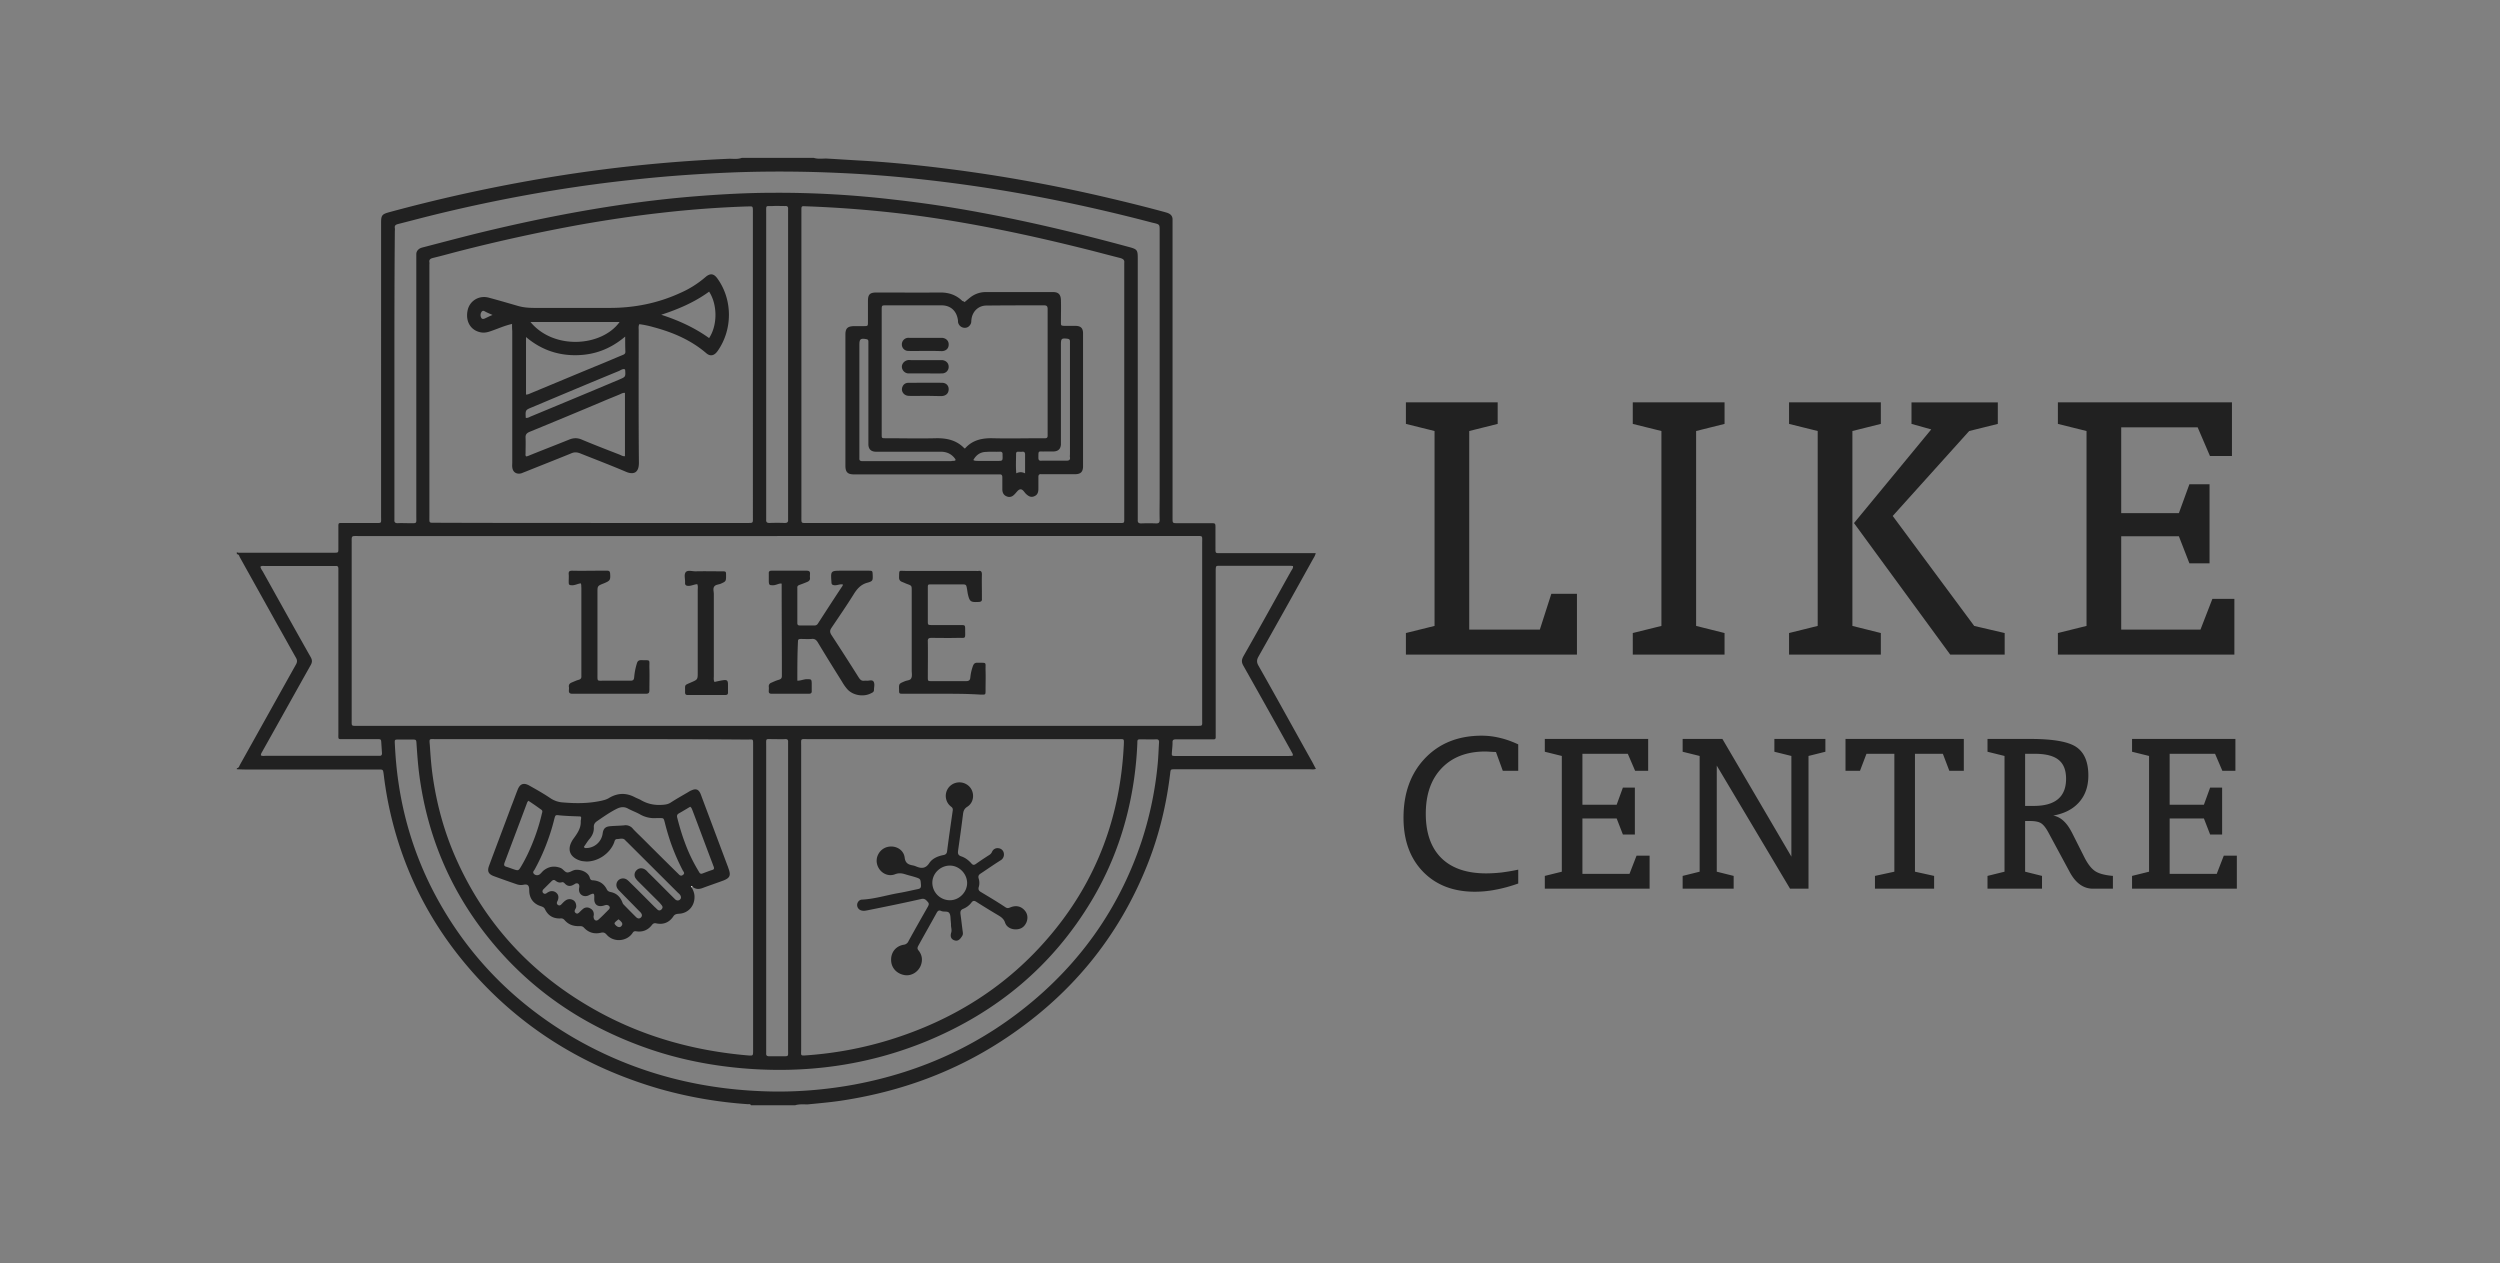
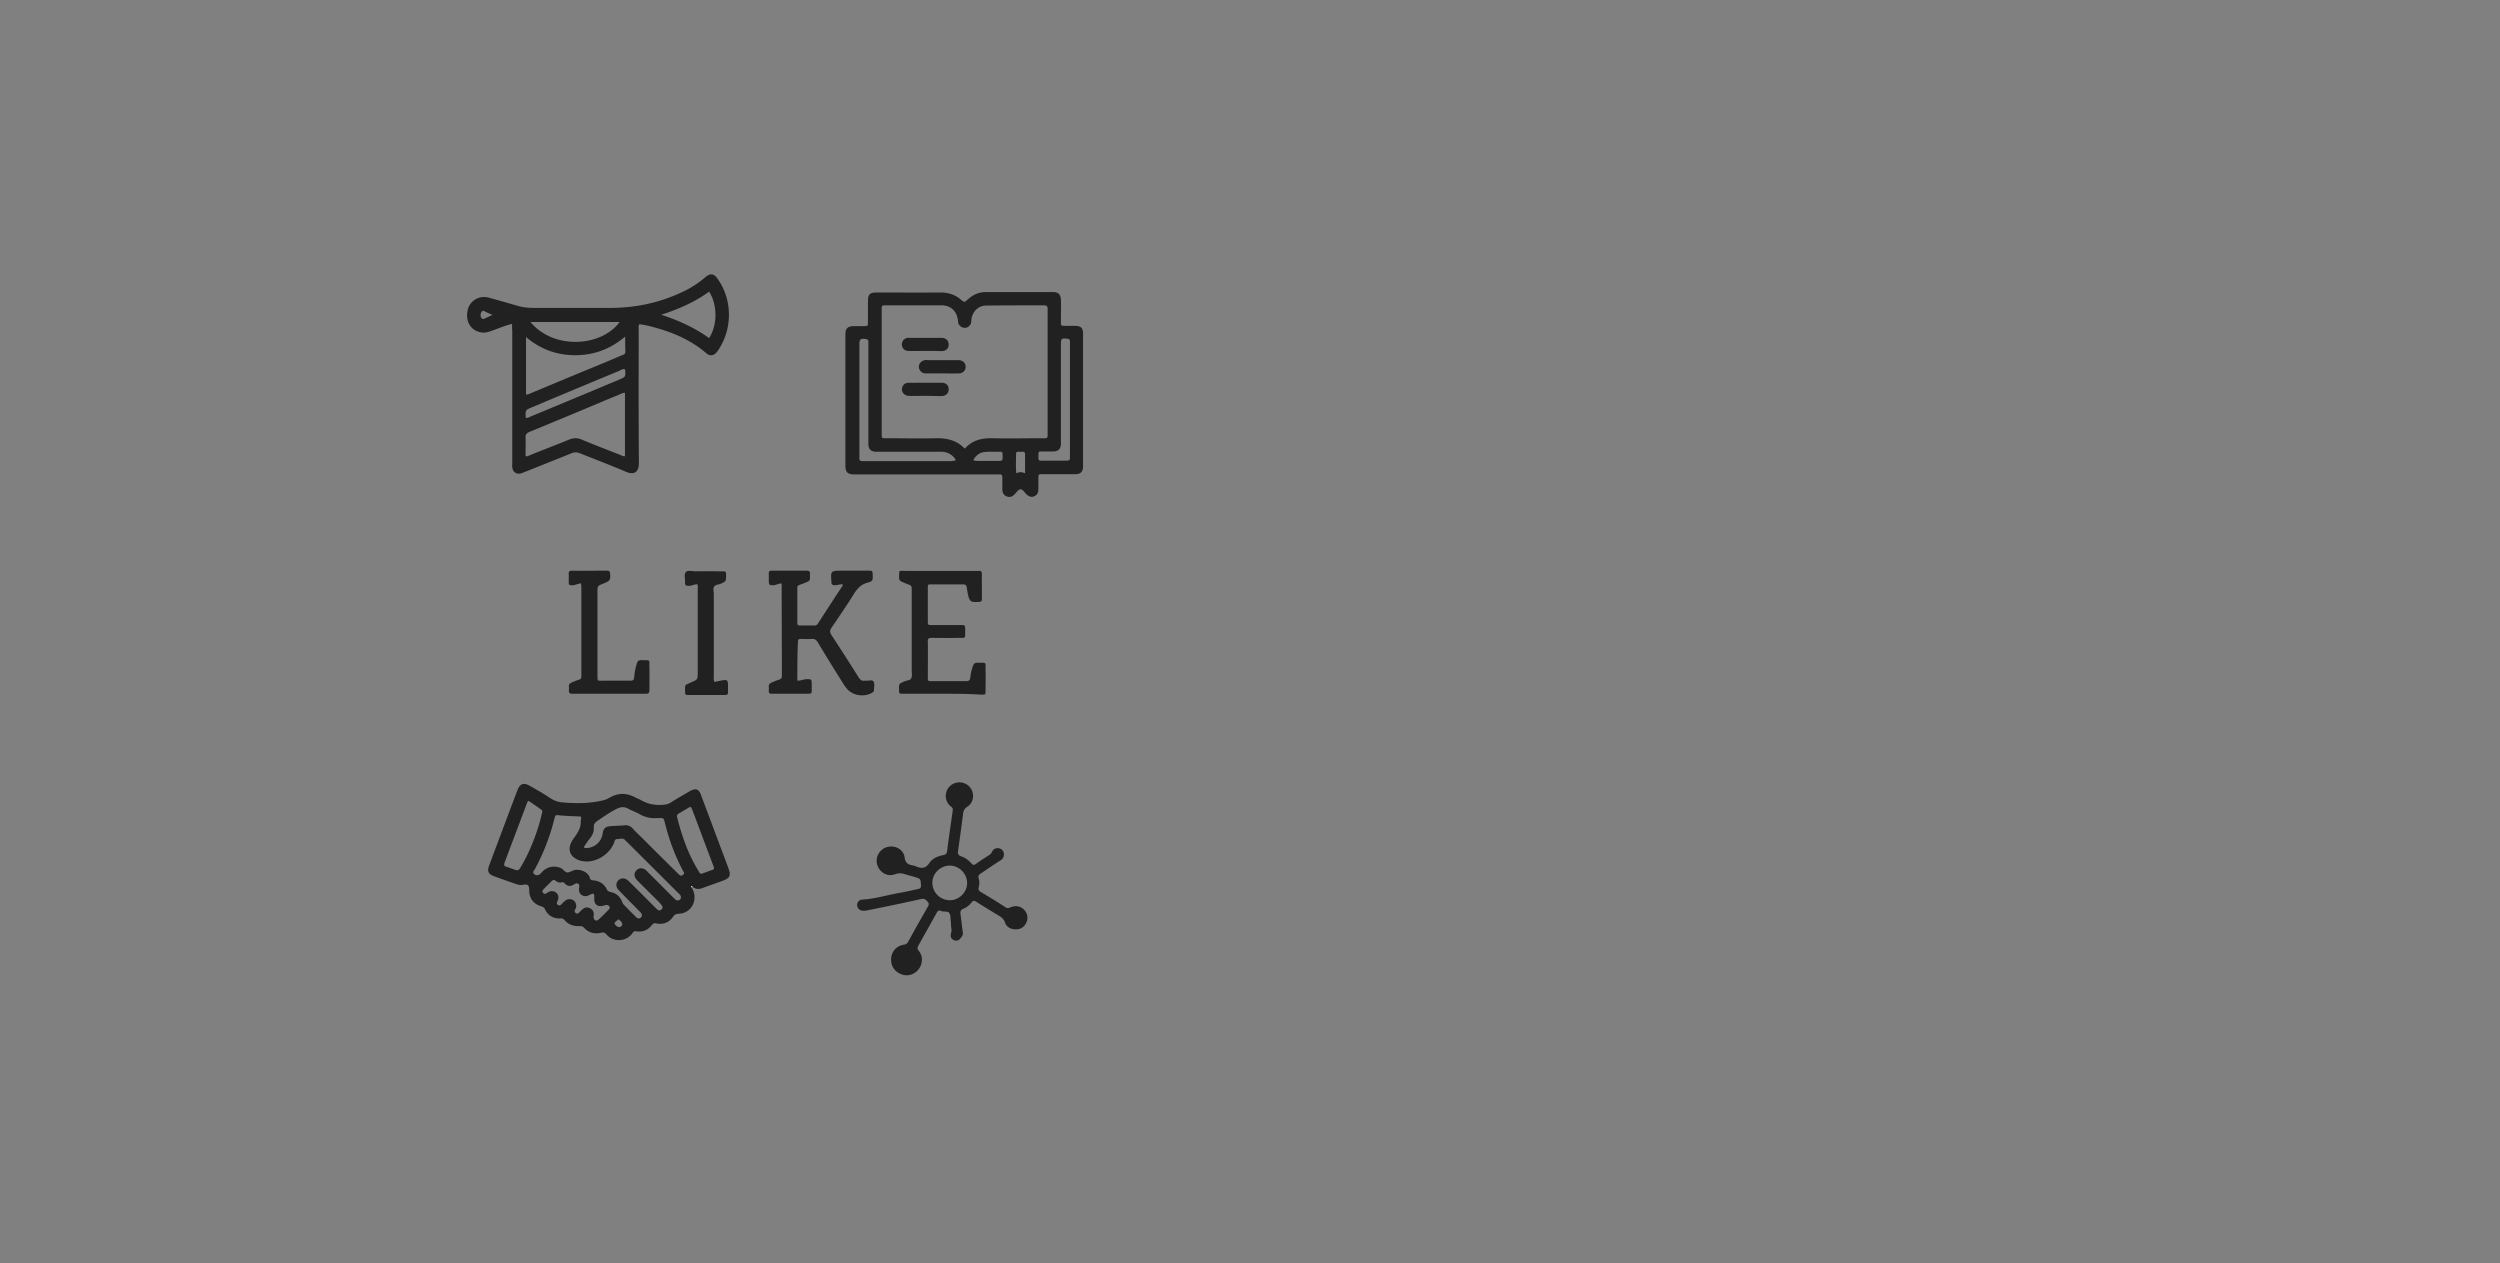
<svg xmlns="http://www.w3.org/2000/svg" width="190" height="96" viewBox="0 0 190 96" fill="none">
  <rect x="0" y="0" width="190" height="96" fill="#808080" stroke="none" />
  <mask id="mask0_685_5877" style="mask-type:alpha" maskUnits="userSpaceOnUse" x="0" y="0" width="190" height="96">
    <path fill="#C4C4C4" d="M0 0h190v96H0z" />
  </mask>
  <g mask="url(#mask0_685_5877)">
    <path d="M60.597 51.733c.294 0 .523-.13.767-.114.294 0 .31.016.327.293v.585c.016.179-.066.228-.229.228H58.64c-.18 0-.229-.082-.212-.244 0-.098.016-.18 0-.277-.017-.162.065-.276.212-.325.18-.081.359-.163.538-.211.163-.05.245-.114.245-.293 0-2.326-.016-4.652-.016-6.977 0-.017 0-.033-.017-.05-.212-.015-.408.131-.636.131-.277 0-.31-.016-.326-.293v-.585c-.017-.18.065-.228.228-.228h2.66c.195 0 .26.081.244.26 0 .098-.016.18 0 .277.016.146-.049.244-.196.309a8.641 8.641 0 01-.587.227c-.13.05-.196.098-.18.244v2.651c0 .163.066.196.213.196h1.093a.294.294 0 00.26-.147c.62-.96 1.24-1.919 1.877-2.879.016-.016 0-.048.016-.097-.228-.033-.424.081-.636.065-.163-.016-.229-.065-.229-.228-.065-.878-.065-.878.8-.878h1.99c.327 0 .327 0 .343.31.016.422.016.487-.392.6-.505.13-.8.472-1.06.895-.538.862-1.11 1.692-1.68 2.538-.131.195-.131.325-.017.52a221.136 221.136 0 012.088 3.253c.115.179.229.276.44.244h.164c.18.016.408-.098.522.065.114.179.033.423.033.65 0 .13-.114.195-.229.244-.554.293-1.354.163-1.778-.292a3.323 3.323 0 01-.408-.57c-.62-.992-1.24-1.984-1.843-2.992-.114-.196-.245-.31-.49-.277-.277.017-.554 0-.815 0-.115 0-.212.017-.212.163-.05.976-.05 2-.05 3.009zm10.994.992h-2.936c-.326 0-.326 0-.326-.326-.017-.439 0-.439.424-.618.18-.081.44-.065.505-.244.082-.162.033-.39.033-.569v-6.083c0-.374 0-.374-.359-.504-.13-.049-.26-.114-.391-.162-.147-.066-.212-.163-.212-.326.016-.618-.033-.504.489-.504h5.319c.081 0 .163.016.228 0 .212-.032.26.081.26.277-.015.504 0 1.008 0 1.528v.31c.017.162-.048.227-.211.243-.653.033-.718 0-.865-.634l-.049-.309c-.065-.39-.065-.39-.44-.39h-2.268c-.277 0-.277 0-.277.276v2.505c0 .293 0 .309.31.309h2.153c.375 0 .375 0 .375.358 0 .748.082.601-.62.618-.652.016-1.305 0-1.957 0-.196 0-.278.065-.261.276.016.911 0 1.822 0 2.733 0 .276.016.276.293.276h2.627c.212 0 .294-.081.31-.276a3.54 3.54 0 01.212-.911c.065-.147.147-.212.326-.212.75.017.604-.081.62.586.016.488 0 .96 0 1.447 0 .44.016.39-.408.39-.995-.064-1.957-.064-2.904-.064zm-27.456-8.392c-.228.032-.424.146-.636.146-.245 0-.278-.032-.278-.26 0-.195.017-.39 0-.586-.016-.211.066-.26.278-.26.668.016 1.337 0 1.99 0h.669c.147 0 .196.065.212.212.033.504 0 .552-.473.748-.49.195-.49.195-.49.699v6.278c0 .471-.016.423.425.423h2.071c.196 0 .278-.05.294-.26a5 5 0 01.212-1.074c.05-.163.147-.228.31-.228.767.017.62-.081.636.602.017.553 0 1.122 0 1.675 0 .195-.048.277-.26.277h-5.596c-.213 0-.278-.082-.261-.277 0-.081.016-.162 0-.227-.033-.196.065-.293.228-.358s.326-.147.506-.195c.18-.05.228-.147.212-.31v-6.7c-.017-.098.016-.212-.05-.325zm8.86.064c-.245.017-.44.13-.669.13-.18 0-.277-.065-.26-.244.015-.276-.099-.601.048-.797.147-.178.49-.065.75-.065.67-.016 1.338 0 1.99 0 .327 0 .327 0 .327.31 0 .439 0 .455-.408.634-.163.065-.391.065-.49.211-.113.163-.032.374-.032.57v6.245c0 .146-.032.276.05.439.211-.049.423-.098.635-.13.327-.05.392.016.392.341v.553c.016.18-.065.228-.229.228h-2.822c-.147 0-.212-.049-.212-.212.016-.601-.098-.504.457-.748.49-.211.506-.211.506-.732v-6.245c0-.179.032-.325-.033-.488zm14.73 28.527c0-.57.376-1.025.947-1.122a.452.452 0 00.375-.277c.473-.862.962-1.724 1.452-2.586.081-.146.147-.26 0-.406-.13-.147-.229-.26-.473-.212-1.355.31-2.725.586-4.095.862-.163.033-.327.065-.506 0a.429.429 0 01-.277-.471c.032-.18.18-.342.375-.342.962-.049 1.86-.341 2.806-.504.473-.081.946-.195 1.42-.293.179-.032.26-.097.244-.309-.033-.471-.016-.471-.49-.618-.212-.065-.424-.114-.636-.179-.293-.097-.538-.146-.864-.016-.571.211-1.175-.163-1.338-.748-.163-.57.196-1.187.783-1.334.604-.146 1.224.195 1.305.797.049.423.261.537.604.602.081.016.147.032.228.065.408.179.75.211 1.044-.244.229-.341.636-.52 1.06-.602.196-.032.278-.13.294-.325.13-1.025.278-2.033.424-3.058.017-.114 0-.195-.097-.276a1.57 1.57 0 01-.18-.163 1.032 1.032 0 01.114-1.463 1.052 1.052 0 011.501.162c.343.456.261 1.139-.228 1.448-.229.146-.294.309-.326.553-.115.927-.245 1.854-.376 2.78-.032.228 0 .359.245.44.294.097.555.293.767.537.114.13.196.13.326.048a23.71 23.71 0 011.044-.699.525.525 0 00.196-.228.452.452 0 01.506-.276.45.45 0 01.391.374.512.512 0 01-.26.553c-.49.309-.98.65-1.47.976-.162.097-.244.195-.178.406.065.212.065.44 0 .65-.05.196.032.294.179.375.62.374 1.256.748 1.86 1.155.18.114.277.032.424-.017.359-.13.701-.08.979.196.26.26.326.585.195.943-.146.341-.391.537-.782.553-.376.016-.735-.163-.849-.504-.082-.26-.26-.407-.473-.537a58.697 58.697 0 01-1.697-1.041c-.147-.098-.26-.13-.391.049a1.47 1.47 0 01-.62.472c-.196.08-.229.195-.212.39.065.455.114.927.18 1.399.016.13 0 .21-.082.325-.18.276-.343.358-.571.276-.229-.081-.327-.276-.229-.585.066-.212-.032-.407-.016-.618 0-.082-.016-.163-.016-.228-.033-.211 0-.472-.115-.634-.114-.18-.424-.065-.62-.163-.179-.081-.26 0-.342.147-.457.829-.93 1.658-1.387 2.488-.081.146-.098.244.017.374.228.293.31.618.212.992-.147.57-.702.96-1.257.878-.636-.097-1.06-.585-1.044-1.187zm3.133-5.806a1.335 1.335 0 001.337 1.3c.718 0 1.322-.633 1.306-1.333-.017-.715-.637-1.317-1.338-1.3-.718.016-1.322.617-1.305 1.333zM38.915 24.62c-.57.13-1.027.342-1.5.505-.262.097-.506.179-.8.146-.816-.114-1.256-.813-1.077-1.675.147-.732.865-1.171 1.6-.976.733.195 1.451.407 2.185.618.424.13.865.163 1.322.163h5.71c1.86 0 3.654-.358 5.35-1.139a7.552 7.552 0 001.91-1.203c.358-.31.636-.277.913.114 1.158 1.61 1.158 3.87.016 5.497-.26.374-.57.439-.88.162-1.159-.992-2.53-1.577-3.998-1.968a7.416 7.416 0 00-1.076-.227c-.082.162-.05.309-.05.471 0 3.35-.016 6.718.017 10.068 0 .78-.424.927-1.012.667-1.142-.488-2.3-.927-3.442-1.383-.245-.097-.457-.114-.701 0-1.159.472-2.317.927-3.492 1.399-.097.032-.195.081-.293.114-.375.097-.653-.098-.685-.472-.017-.114 0-.228 0-.358v-9.986c-.017-.179-.017-.341-.017-.536zm8.582 5.238c-.164-.017-.278.065-.392.113-.424.18-.848.342-1.256.52a560.59 560.59 0 01-5.596 2.327c-.228.097-.326.211-.31.455.016.39 0 .78 0 1.17 0 .082-.032.18.049.245.13-.016.245-.081.375-.13.963-.39 1.942-.765 2.904-1.155.326-.13.62-.13.93 0 .963.407 1.941.78 2.904 1.155.114.049.228.13.392.114v-4.814zm.016-4.278c-1.158.976-2.398 1.415-3.801 1.415s-2.643-.455-3.736-1.382v4.375c.18 0 .293-.082.424-.13 1.81-.749 3.622-1.513 5.449-2.261.473-.195.962-.407 1.436-.602.114-.049.244-.081.244-.26-.016-.358-.016-.7-.016-1.155zm-7.195-1.106c1.779 2.147 5.417 1.87 6.77 0h-6.77zm13.574-2.31c-1.093.798-2.333 1.334-3.638 1.757 1.305.423 2.528.976 3.638 1.773.652-.992.636-2.553 0-3.53zM39.959 31.76c.164.017.278-.065.392-.113 2.235-.927 4.47-1.854 6.705-2.798.49-.211.49-.195.457-.732 0-.016-.033-.032-.049-.065-.147-.016-.277.065-.392.13-2.218.911-4.42 1.838-6.623 2.765-.522.212-.522.212-.49.813zm-2.528-7.823c-.245-.113-.424-.178-.588-.276-.114-.065-.195-.049-.26.065a.424.424 0 000 .44c.065.097.146.08.244.048.18-.081.359-.179.604-.276zm35.875-.975c.18-.147.342-.293.522-.423a1.904 1.904 0 011.11-.342h5.09c.407 0 .587.18.603.602.016.553 0 1.122 0 1.675 0 .277 0 .277.277.293h.865c.359.016.522.163.538.52v10.198c-.016.374-.18.537-.554.553H79.13c-.147-.016-.212.049-.212.211v.895c0 .26-.065.471-.31.569-.261.114-.44 0-.636-.179-.13-.13-.245-.374-.44-.341-.148.016-.278.227-.409.357-.163.18-.359.277-.603.18-.261-.098-.343-.31-.343-.554v-.894c0-.163-.049-.244-.228-.228H64.904c-.49 0-.653-.179-.653-.667v-9.953c0-.488.164-.635.67-.65h.75c.293 0 .293-.017.293-.31V22.88c0-.504.147-.65.653-.65 1.615 0 3.23.016 4.862 0 .652 0 1.207.195 1.664.65.065 0 .13.05.163.082zm.032 11.124c.555-.634 1.273-.797 2.105-.78 1.24.032 2.48 0 3.72 0h.277c.13 0 .18-.066.18-.196v-9.628c0-.195-.066-.276-.262-.276-1.468 0-2.92 0-4.388.016-.62 0-1.077.455-1.142 1.073-.016.098 0 .212-.049.31-.098.21-.277.325-.49.308a.52.52 0 01-.473-.406c-.016-.065 0-.13-.016-.195-.098-.684-.555-1.106-1.24-1.106h-4.225c-.31 0-.326 0-.326.325v9.482c0 .293 0 .293.31.293 1.272 0 2.528.032 3.8 0 .833-.017 1.583.146 2.17.764 0 0 .017 0 .05.016zm-.734.91c.033-.064 0-.113-.032-.146-.261-.357-.636-.52-1.077-.52h-4.96c-.342-.016-.522-.195-.538-.537v-7.839c0-.114-.049-.162-.163-.179-.44-.081-.522 0-.522.44v8.619c-.016.147.065.212.212.212h6.77c.098-.033.213 0 .31-.05zm8.712-4.602v-4.456c0-.13-.065-.179-.196-.195-.44-.049-.49-.016-.49.439v7.611c-.032.342-.211.505-.57.52h-.669c-.49.017-.473-.113-.473.489 0 .179.081.227.245.211h1.876c.196 0 .31-.049.277-.26-.016-.081 0-.163 0-.228v-4.13zm-7.341 4.57c.13.082.228.05.326.065h1.485c.424 0 .424 0 .407-.439v-.032c.017-.163-.049-.244-.228-.228-.343.016-.685-.016-1.011.016-.408 0-.75.196-.98.618zm3.931 1.009v-1.415c0-.163-.049-.244-.212-.228-.097.016-.212 0-.31 0-.114 0-.163.049-.163.163 0 .488-.032.976.017 1.48.228-.114.424-.114.668 0zM52.57 67.444c.13.244.228.488.212.78-.016.667-.506 1.188-1.175 1.22-.195.016-.326.033-.44.212-.31.455-.75.634-1.289.52-.147-.033-.228 0-.326.114-.294.39-.702.569-1.208.488-.13-.017-.195.016-.26.114-.425.666-1.453.764-1.99.13-.131-.147-.246-.18-.441-.13-.49.113-.93-.017-1.273-.39-.098-.098-.163-.115-.31-.115-.457.017-.848-.097-1.158-.455-.098-.114-.196-.146-.343-.13-.522.016-.913-.212-1.142-.683-.065-.147-.163-.195-.31-.244-.587-.179-.897-.618-.897-1.22 0-.374-.114-.488-.473-.406a.973.973 0 01-.49-.05 70.76 70.76 0 01-1.696-.601c-.457-.163-.555-.39-.375-.846.554-1.496 1.125-2.992 1.68-4.489.163-.406.31-.83.473-1.236.18-.471.473-.569.914-.309.522.293 1.044.586 1.55.927.31.212.652.326 1.011.342.962.081 1.925.081 2.888-.13.212-.049.407-.098.587-.212.652-.39 1.305-.406 1.974-.048.13.065.261.113.392.178.538.326 1.093.44 1.712.39.229-.015.425-.048.62-.178.425-.277.865-.52 1.305-.78.082-.05.18-.115.278-.147.326-.147.522-.065.669.26.032.081.065.163.098.26l1.957 5.221c.033.065.05.146.082.228.18.504.098.699-.408.894-.522.195-1.06.374-1.582.57-.261.097-.506.097-.735-.082-.032-.016-.065-.049-.081-.049-.065.017-.033.05 0 .082zm-7.994-1.968c-.163-.016-.343-.016-.522-.082-.75-.26-.963-.83-.571-1.496.033-.065.081-.13.13-.195.278-.39.555-.78.522-1.301 0-.033.017-.081.017-.114.032-.228.032-.244-.212-.244-.49-.016-.963-.032-1.452-.081-.278-.033-.278-.017-.36.276-.13.537-.293 1.074-.489 1.61a15.296 15.296 0 01-1.011 2.245c-.05.081-.147.162-.082.276.098.163.343.195.49.065.098-.081.18-.195.277-.276.392-.31.816-.374 1.289-.195.196.08.326.325.506.341.195.016.391-.163.62-.195.456-.049.978.195 1.093.585.049.196.147.212.293.212.457.049.783.26.995.667.066.146.164.195.327.227.391.082.669.326.832.7.032.065.049.146.098.211.31.325.636.65.962.976.114.114.245.163.375.049.115-.114.115-.244-.032-.407l-.196-.195c-.457-.472-.914-.927-1.37-1.399a1.14 1.14 0 01-.18-.211.493.493 0 01.082-.634.516.516 0 01.62-.05c.098.066.18.147.26.229.637.618 1.257 1.252 1.877 1.87.081.065.147.146.228.211.098.065.196.05.278-.032.081-.082.114-.18.048-.277-.048-.081-.13-.162-.195-.244l-1.583-1.577a1.74 1.74 0 01-.228-.26.475.475 0 01.081-.635c.164-.162.408-.179.62-.049a.93.93 0 01.229.212c.636.618 1.256 1.252 1.876 1.87l.196.195c.114.098.244.114.359.017.114-.098.097-.228.016-.358-.049-.065-.13-.13-.196-.195l-3.85-3.839c-.033-.032-.082-.065-.114-.113-.18-.212-.408-.098-.62-.098-.196 0-.196.179-.245.293-.326.813-1.207 1.415-2.088 1.415zm-.196-1.123c.033.098.082.098.114.098a1.274 1.274 0 001.306-1.09c.048-.374.195-.536.57-.569.36-.032.702-.032 1.06-.065a.707.707 0 01.686.277c.212.227.44.439.669.666.914.911 1.827 1.822 2.74 2.716.115.114.213.244.392.098.163-.13.017-.244-.032-.341a16.204 16.204 0 01-.914-2.115 18.65 18.65 0 01-.457-1.561c-.081-.293-.081-.293-.391-.293h-.229a2.17 2.17 0 01-1.272-.293c-.294-.162-.62-.276-.914-.439-.277-.146-.538-.114-.816.017-.522.26-1.01.601-1.484.927-.196.13-.294.26-.277.504.016.309-.098.585-.294.83-.196.227-.326.455-.457.633zm-4.225-3.496c-.033.049-.066.081-.082.114-.57 1.528-1.158 3.074-1.73 4.602-.064.196-.015.26.164.31.163.048.326.113.473.162.424.146.424.146.653-.244.375-.634.685-1.317.946-2a14.42 14.42 0 00.604-1.968c.032-.114.081-.228-.066-.31-.31-.227-.636-.455-.962-.666zm12.3.455c-.277.163-.538.325-.831.488-.18.098-.196.195-.147.374.163.634.342 1.252.57 1.854.278.765.62 1.48 1.045 2.18.065.113.114.243.294.178.26-.097.505-.195.766-.276.115-.032.13-.114.098-.211-.016-.066-.049-.114-.065-.18-.522-1.365-1.028-2.748-1.55-4.114-.049-.114-.065-.211-.18-.293zm-7.292 6.977c.017-.422-.016-.439-.391-.26a.56.56 0 01-.457.049c-.245-.098-.359-.325-.294-.634.033-.195-.049-.326-.212-.31-.065 0-.114.05-.18.082-.26.163-.489.163-.7-.065-.066-.065-.131-.13-.23-.098-.179.05-.325 0-.472-.114-.114-.097-.212-.065-.31.033l-.604.602c-.082.081-.114.179-.049.276.082.098.18.098.277.033.05-.033.082-.065.131-.082a.518.518 0 01.587.033c.18.146.229.341.13.602l-.048.097c-.033.098-.033.18.065.244.098.065.18.033.245-.032.098-.098.196-.212.31-.293a.526.526 0 01.555-.065c.179.081.26.244.277.44.016.113-.033.21-.082.292-.049.097-.065.195.05.276.113.082.195.017.276-.065.082-.081.164-.162.262-.244a.466.466 0 01.554-.049c.196.098.278.26.278.472 0 .065-.033.13-.017.195.017.228.196.342.376.18.277-.245.522-.505.783-.765.065-.065.097-.163.032-.244-.065-.082-.147-.098-.245-.098-.065.016-.13.033-.179.05-.457.13-.734-.082-.718-.538zm1.844 1.578c-.343.276-.36.293-.212.455.163.163.326.18.424.065.147-.162.081-.292-.212-.52z" fill="#212121" />
    <path d="M52.57 67.444c-.033-.033-.066-.065-.017-.114.016 0 .049.033.081.049-.016.032-.048.049-.065.065z" fill="#FFFEFE" />
-     <path d="M70.271 26.67c-.424 0-.832.016-1.256 0a.484.484 0 01-.473-.471.496.496 0 01.424-.52c.066-.017.13 0 .196 0h2.463c.294.032.49.243.474.52 0 .276-.196.471-.506.487-.424-.016-.881-.016-1.322-.016zm.05 3.415c-.424 0-.832.017-1.256 0-.392-.016-.62-.374-.473-.7.081-.194.244-.292.457-.292.848 0 1.696-.016 2.544 0 .327 0 .523.228.506.52-.016.293-.212.472-.538.489-.408 0-.832-.017-1.24-.017zm-.033-1.707h-1.29a.523.523 0 01-.456-.504c0-.244.196-.456.457-.505.081-.016.18 0 .277 0h2.333c.294.033.49.228.49.505a.493.493 0 01-.49.504c-.44.016-.88 0-1.321 0z" fill="#212121" />
-     <path d="M62.799 12.049c.913.049 1.827.114 2.74.162 1.714.098 3.427.26 5.14.456a117.57 117.57 0 0113.704 2.407c1.386.325 2.757.667 4.127 1.04.098.033.196.05.294.098.18.082.293.212.31.423v22.753c0 .358 0 .374.358.374h2.546c.358 0 .358 0 .358.374v1.448c0 .504-.032.455.474.455h7.145c-.049.212-.147.342-.228.488-1.37 2.472-2.741 4.928-4.128 7.384-.146.26-.13.455.017.7 1.354 2.39 2.675 4.797 4.013 7.188.114.195.212.407.342.634-.179.065-.31.033-.456.033H89.26c-.277 0-.293 0-.326.309-.277 2.325-.816 4.586-1.664 6.765-2.251 5.758-6.02 10.263-11.208 13.613-3.605 2.326-7.537 3.757-11.762 4.44-.963.163-1.942.244-2.92.342-.31 0-.637-.033-.947.065h-3.36c-.05-.114-.147-.081-.229-.081a32.657 32.657 0 01-6.738-1.171c-5.922-1.724-10.93-4.88-14.862-9.645-2.953-3.578-4.861-7.644-5.759-12.181a29.132 29.132 0 01-.326-2.082c-.049-.358-.049-.358-.392-.358h-10.18c-.195 0-.391-.016-.587-.016v-.081c.163-.017.18-.163.245-.277 1.419-2.537 2.822-5.058 4.241-7.595.115-.195.115-.342 0-.537-.489-.862-.962-1.724-1.452-2.586-.93-1.675-1.86-3.334-2.79-5.01-.064-.097-.064-.26-.244-.26v-.162c.049.049.114.049.18.049h7.243c.294 0 .294-.017.294-.325v-1.643c0-.293 0-.293.31-.293h2.43c.588 0 .506.065.506-.52V16.912c0-.553.082-.635.604-.781a122.43 122.43 0 0113.182-2.814 113.908 113.908 0 0112.676-1.252c.31 0 .636.049.946-.065h5.482c.31.098.62.049.946.049zm-3.72 28.69H27.25c-.57 0-.522-.05-.522.536v13.418c0 .52-.049.471.49.471h63.69c.522 0 .457.033.457-.471V41.275c0-.602.082-.537-.538-.537H59.079zm14.08 15.434H61.411c-.603 0-.522-.082-.522.553v22.98c0 .57-.114.537.555.488a28.16 28.16 0 006.134-1.154c4.862-1.497 9.022-4.099 12.3-8.019 3.492-4.163 5.27-8.993 5.531-14.41.017-.487.05-.438-.44-.438H73.158zM44.901 39.746H56.73c.538 0 .49.033.49-.471V16.13c0-.52 0-.44-.441-.44a80.795 80.795 0 00-6.558.489c-2.04.227-4.079.537-6.118.894a132.736 132.736 0 00-9.153 2c-.701.18-1.386.375-2.071.537-.18.05-.278.13-.245.326.016.065 0 .13 0 .195v19.126c0 .52-.05.472.49.472 3.931.016 7.863.016 11.778.016zm28.24 0H84.97c.522 0 .473.065.473-.488V19.985c.032-.227-.082-.308-.294-.373-.848-.212-1.68-.44-2.528-.651-4.405-1.106-8.86-2.05-13.378-2.635a89.164 89.164 0 00-8.06-.65c-.26-.017-.277 0-.277.276v23.339c0 .504-.032.455.474.455h11.762zM44.935 56.173H33.074c-.456 0-.456-.066-.407.455.048.732.097 1.447.195 2.18.31 2.292.914 4.504 1.876 6.619 2.3 5.074 5.955 8.863 10.833 11.514 3.508 1.903 7.292 2.928 11.257 3.27.408.032.408.032.408-.374V56.579c0-.406.016-.39-.376-.374h-.228c-3.915-.032-7.798-.032-11.697-.032zm-14.96-27.795v11.124c-.017.179.049.26.244.26.294-.016.571 0 .865 0 .636 0 .555.065.555-.536V19.319c0-.147.065-.277.18-.374.113-.098.26-.13.39-.163 1.371-.358 2.725-.716 4.095-1.057 5.417-1.318 10.882-2.342 16.445-2.798 2.023-.162 4.03-.276 6.053-.276 3.05-.016 6.101.163 9.136.52 2.186.244 4.372.57 6.542.976 3.785.7 7.52 1.594 11.24 2.603.734.195.75.227.75.96v19.793c-.016.194.05.276.262.276.375-.017.75-.017 1.142 0 .212 0 .26-.082.26-.277-.016-.618 0-1.22 0-1.838V17.53c0-.472 0-.472-.456-.586-.033 0-.049-.016-.082-.016-3.148-.83-6.33-1.545-9.527-2.13a112.19 112.19 0 00-8.353-1.204 93.725 93.725 0 00-6.052-.455 97.473 97.473 0 00-7.554-.05c-2.676.098-5.335.277-7.994.57-2.023.211-4.046.488-6.053.813-3.18.52-6.33 1.171-9.462 1.952-.783.195-1.566.406-2.349.602-.18.048-.277.113-.245.308.017.098 0 .18 0 .277-.032 3.562-.032 7.156-.032 10.767zm29.137 54.581c1.957 0 3.899-.179 5.84-.537 5.188-.975 9.821-3.122 13.818-6.57 3.753-3.237 6.428-7.221 7.994-11.922a26.943 26.943 0 001.224-5.903c.049-.537.065-1.058.098-1.594.016-.18-.05-.26-.245-.244-.359.016-.734 0-1.093 0-.294 0-.31 0-.31.293a27.11 27.11 0 01-.294 3.025c-.489 3.171-1.517 6.147-3.165 8.912-2.969 4.977-7.194 8.49-12.529 10.702-4.503 1.854-9.217 2.488-14.063 2.065-2.382-.211-4.698-.667-6.95-1.43-5.155-1.757-9.478-4.717-12.774-9.076-2.545-3.367-4.11-7.156-4.73-11.32-.148-.943-.213-1.886-.278-2.83-.016-.325-.033-.325-.359-.325h-.979c-.326 0-.326 0-.31.325.05.992.13 1.968.278 2.944a26.14 26.14 0 002.48 7.937c2.463 4.895 6.1 8.685 10.816 11.45 4.796 2.78 10 4.066 15.53 4.098zM19.827 57.41c.13.065.261.032.392.032h8.597c.18.016.229-.081.212-.244l-.048-.732c-.017-.292-.033-.292-.327-.292H26.19c-.539 0-.473.065-.473-.472V43.226c0-.146-.05-.227-.196-.21H20.12c-.098 0-.212-.033-.326.048.016.146.114.26.179.374 1.207 2.163 2.398 4.31 3.622 6.473.147.244.147.423 0 .667-1.207 2.147-2.398 4.293-3.606 6.44-.049.114-.163.228-.163.39zm78.439 0c-.016-.163-.114-.26-.163-.374a1185.191 1185.191 0 00-3.606-6.44c-.147-.261-.147-.44 0-.716 1.224-2.147 2.415-4.31 3.622-6.473.065-.114.18-.228.147-.39-.065 0-.114-.017-.163-.017h-5.4c-.294 0-.294 0-.31.309v12.734c0 .098-.05.147-.147.147H89.39c-.196 0-.294.032-.277.26 0 .244-.033.488-.05.732-.016.26-.016.26.245.276h8.614c.098-.016.212.017.343-.048zM59.895 68.224V56.4c.016-.162-.05-.244-.229-.227-.31.016-.62 0-.946 0-.554 0-.49-.082-.49.504v23.371c-.015.162.05.228.23.228h.978c.522 0 .457.032.457-.472v-11.58zm0-40.513V15.887c.016-.163-.05-.244-.229-.228-.31 0-.62-.016-.946 0-.538.017-.49-.097-.49.504v23.323c-.015.179.05.26.245.26.392-.016.784-.016 1.175 0 .196 0 .261-.081.245-.26V27.711zm51.767 20.137h5.366l.873-2.719h1.947v4.619h-12.999V48.11l2.177-.54V32.757l-2.177-.54v-1.638h6.975v1.637l-2.162.541v15.09zm14.606-15.091l-2.177-.54v-1.638h6.975v1.637l-2.161.541V47.57l2.161.54v1.638h-6.975V48.11l2.177-.54V32.757zm21.948 16.991l-7.312-9.994 5.871-7.12-1.502-.418V30.58h6.561v1.637l-2.177.541-5.81 6.456 6.193 8.357 2.315.54v1.638h-4.139zm-10.071-16.991l-2.177-.54v-1.638h6.975v1.637l-2.161.541V47.57l2.161.54v1.638h-6.975V48.11l2.177-.54V32.757zm18.254 16.991V48.11l2.177-.54V32.757l-2.177-.54v-1.638h13.229v4.078h-1.671l-.935-2.178h-5.81v6.518h4.384l.798-2.193h1.532v6.008h-1.532l-.798-2.054h-4.384v7.09h6.025l.904-2.333h1.671v4.233h-13.413zm-41.013 17.399c-.606.214-1.177.37-1.711.468a8.184 8.184 0 01-1.583.156c-1.645 0-2.961-.51-3.951-1.532-.983-1.02-1.474-2.384-1.474-4.09 0-1.871.546-3.378 1.638-4.522 1.092-1.143 2.528-1.715 4.305-1.715.468 0 .926.056 1.375.166.449.103.916.269 1.401.495v2.008h-1.174l-.519-1.43c-.109 0-.257-.007-.445-.019a7.698 7.698 0 00-.355-.018c-1.408 0-2.516.422-3.323 1.266-.807.837-1.21 1.993-1.21 3.466 0 1.461.394 2.583 1.183 3.366.789.776 1.924 1.165 3.404 1.165.358 0 .737-.022 1.138-.064a15.6 15.6 0 001.301-.22v1.054zm2.02.394v-.972l1.292-.32v-8.796l-1.292-.32v-.973h7.855v2.421h-.992l-.556-1.293h-3.449v3.87h2.603l.473-1.302h.91v3.568h-.91l-.473-1.22h-2.603v4.21h3.577l.537-1.385h.992v2.512h-7.964zm10.475 0v-.972l1.292-.32v-8.796l-1.292-.32v-.973h3.022l5.242 8.942v-7.649l-1.292-.32v-.973h3.877v.972l-1.283.321v10.088h-1.402l-5.57-9.354v8.061l1.283.321v.972h-3.877zm17.656-1.293l1.456.321v.972h-4.496v-.972l1.474-.32v-8.96h-2.12l-.492 1.292h-1.101v-2.42h8.992v2.42h-1.101l-.491-1.293h-2.121v8.96zm8.372-4.998h.647c.825 0 1.441-.171 1.847-.514.413-.342.619-.858.619-1.55 0-.66-.191-1.14-.573-1.44-.376-.305-.98-.458-1.811-.458h-.729v3.962zm1.784 2.045c-.182-.342-.361-.578-.537-.706-.176-.128-.467-.192-.873-.192h-.374v3.851l1.284.321v.972h-4.142v-.972l1.293-.32v-8.796l-1.293-.32v-.973h3.25c1.747 0 2.918.208 3.513.624.601.416.901 1.134.901 2.155 0 .825-.234 1.501-.701 2.027-.461.526-1.116.865-1.966 1.018.546.098 1.008.507 1.384 1.229l.036.064.965 1.917c.249.483.513.819.792 1.008.279.19.731.312 1.356.367v.972h-1.511c-.728 0-1.32-.424-1.775-1.274l-.054-.101-1.548-2.87zm6.343 4.246v-.972l1.293-.32v-8.796l-1.293-.32v-.973h7.855v2.421h-.992l-.555-1.293h-3.45v3.87h2.603l.473-1.302h.911v3.568h-.911l-.473-1.22h-2.603v4.21h3.577l.537-1.385H170v2.512h-7.964z" fill="#212121" />
+     <path d="M70.271 26.67c-.424 0-.832.016-1.256 0a.484.484 0 01-.473-.471.496.496 0 01.424-.52c.066-.017.13 0 .196 0h2.463c.294.032.49.243.474.52 0 .276-.196.471-.506.487-.424-.016-.881-.016-1.322-.016zm.05 3.415c-.424 0-.832.017-1.256 0-.392-.016-.62-.374-.473-.7.081-.194.244-.292.457-.292.848 0 1.696-.016 2.544 0 .327 0 .523.228.506.52-.016.293-.212.472-.538.489-.408 0-.832-.017-1.24-.017zm-.033-1.707a.523.523 0 01-.456-.504c0-.244.196-.456.457-.505.081-.016.18 0 .277 0h2.333c.294.033.49.228.49.505a.493.493 0 01-.49.504c-.44.016-.88 0-1.321 0z" fill="#212121" />
  </g>
</svg>